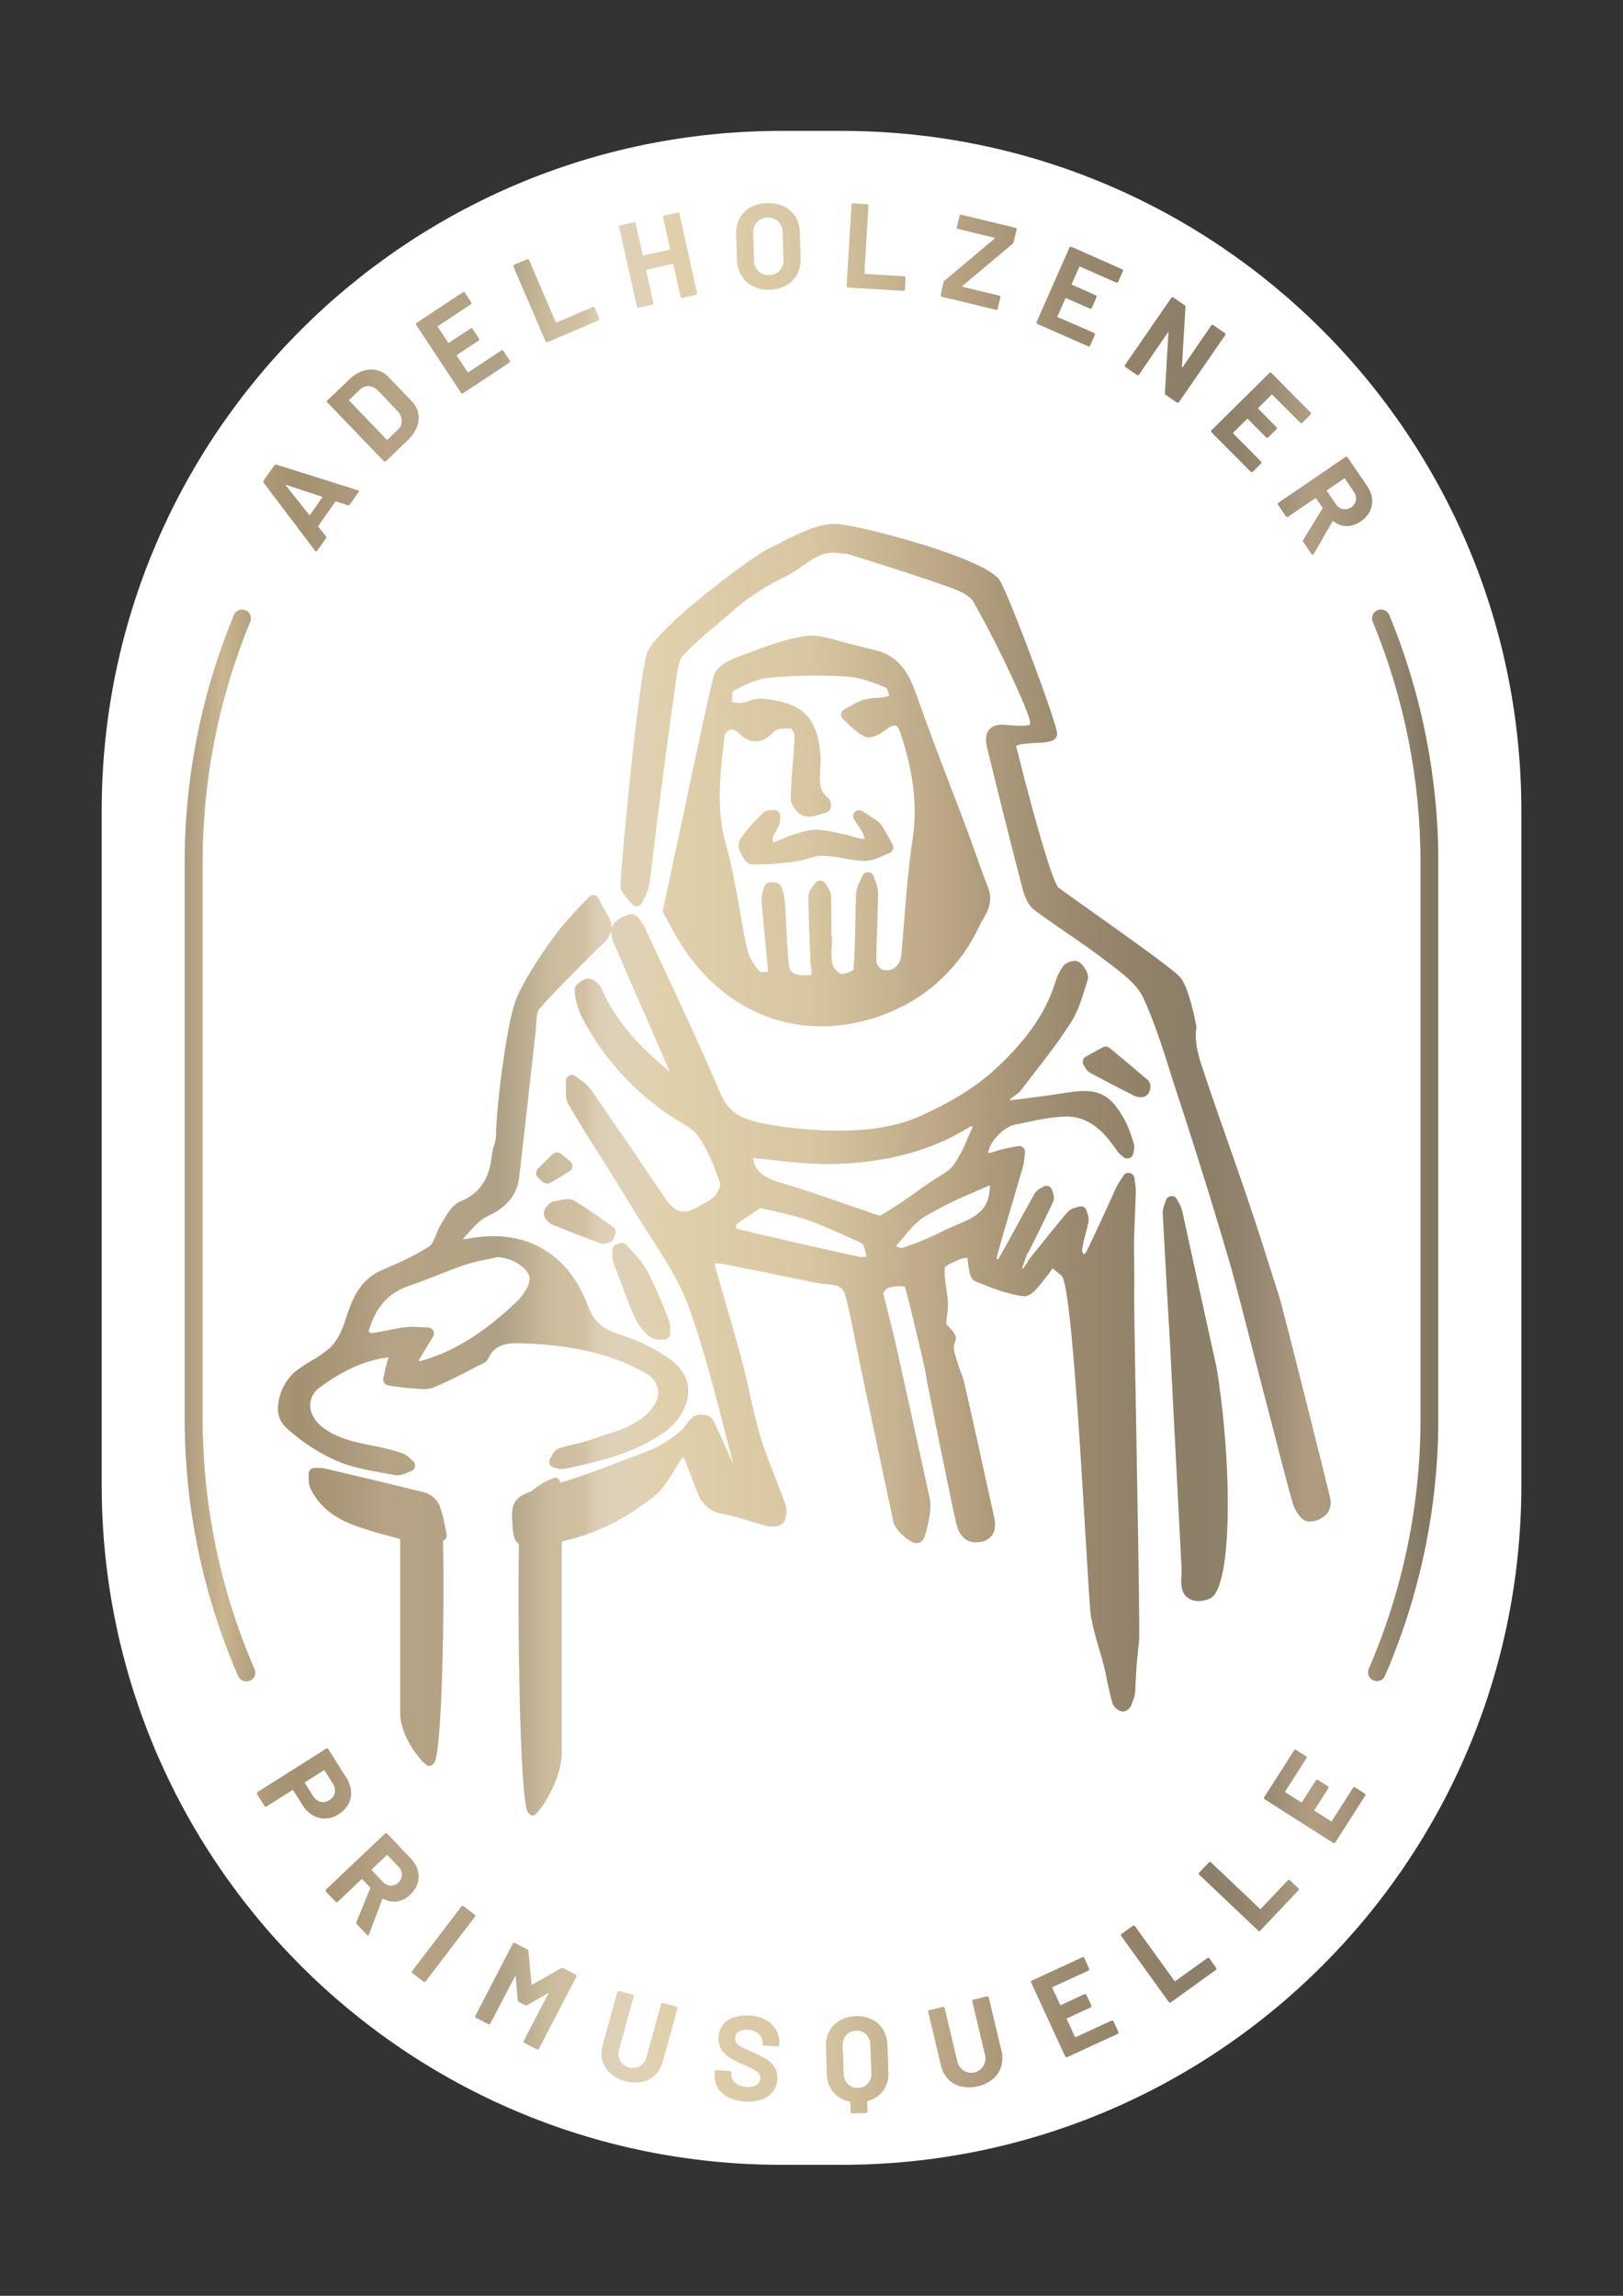
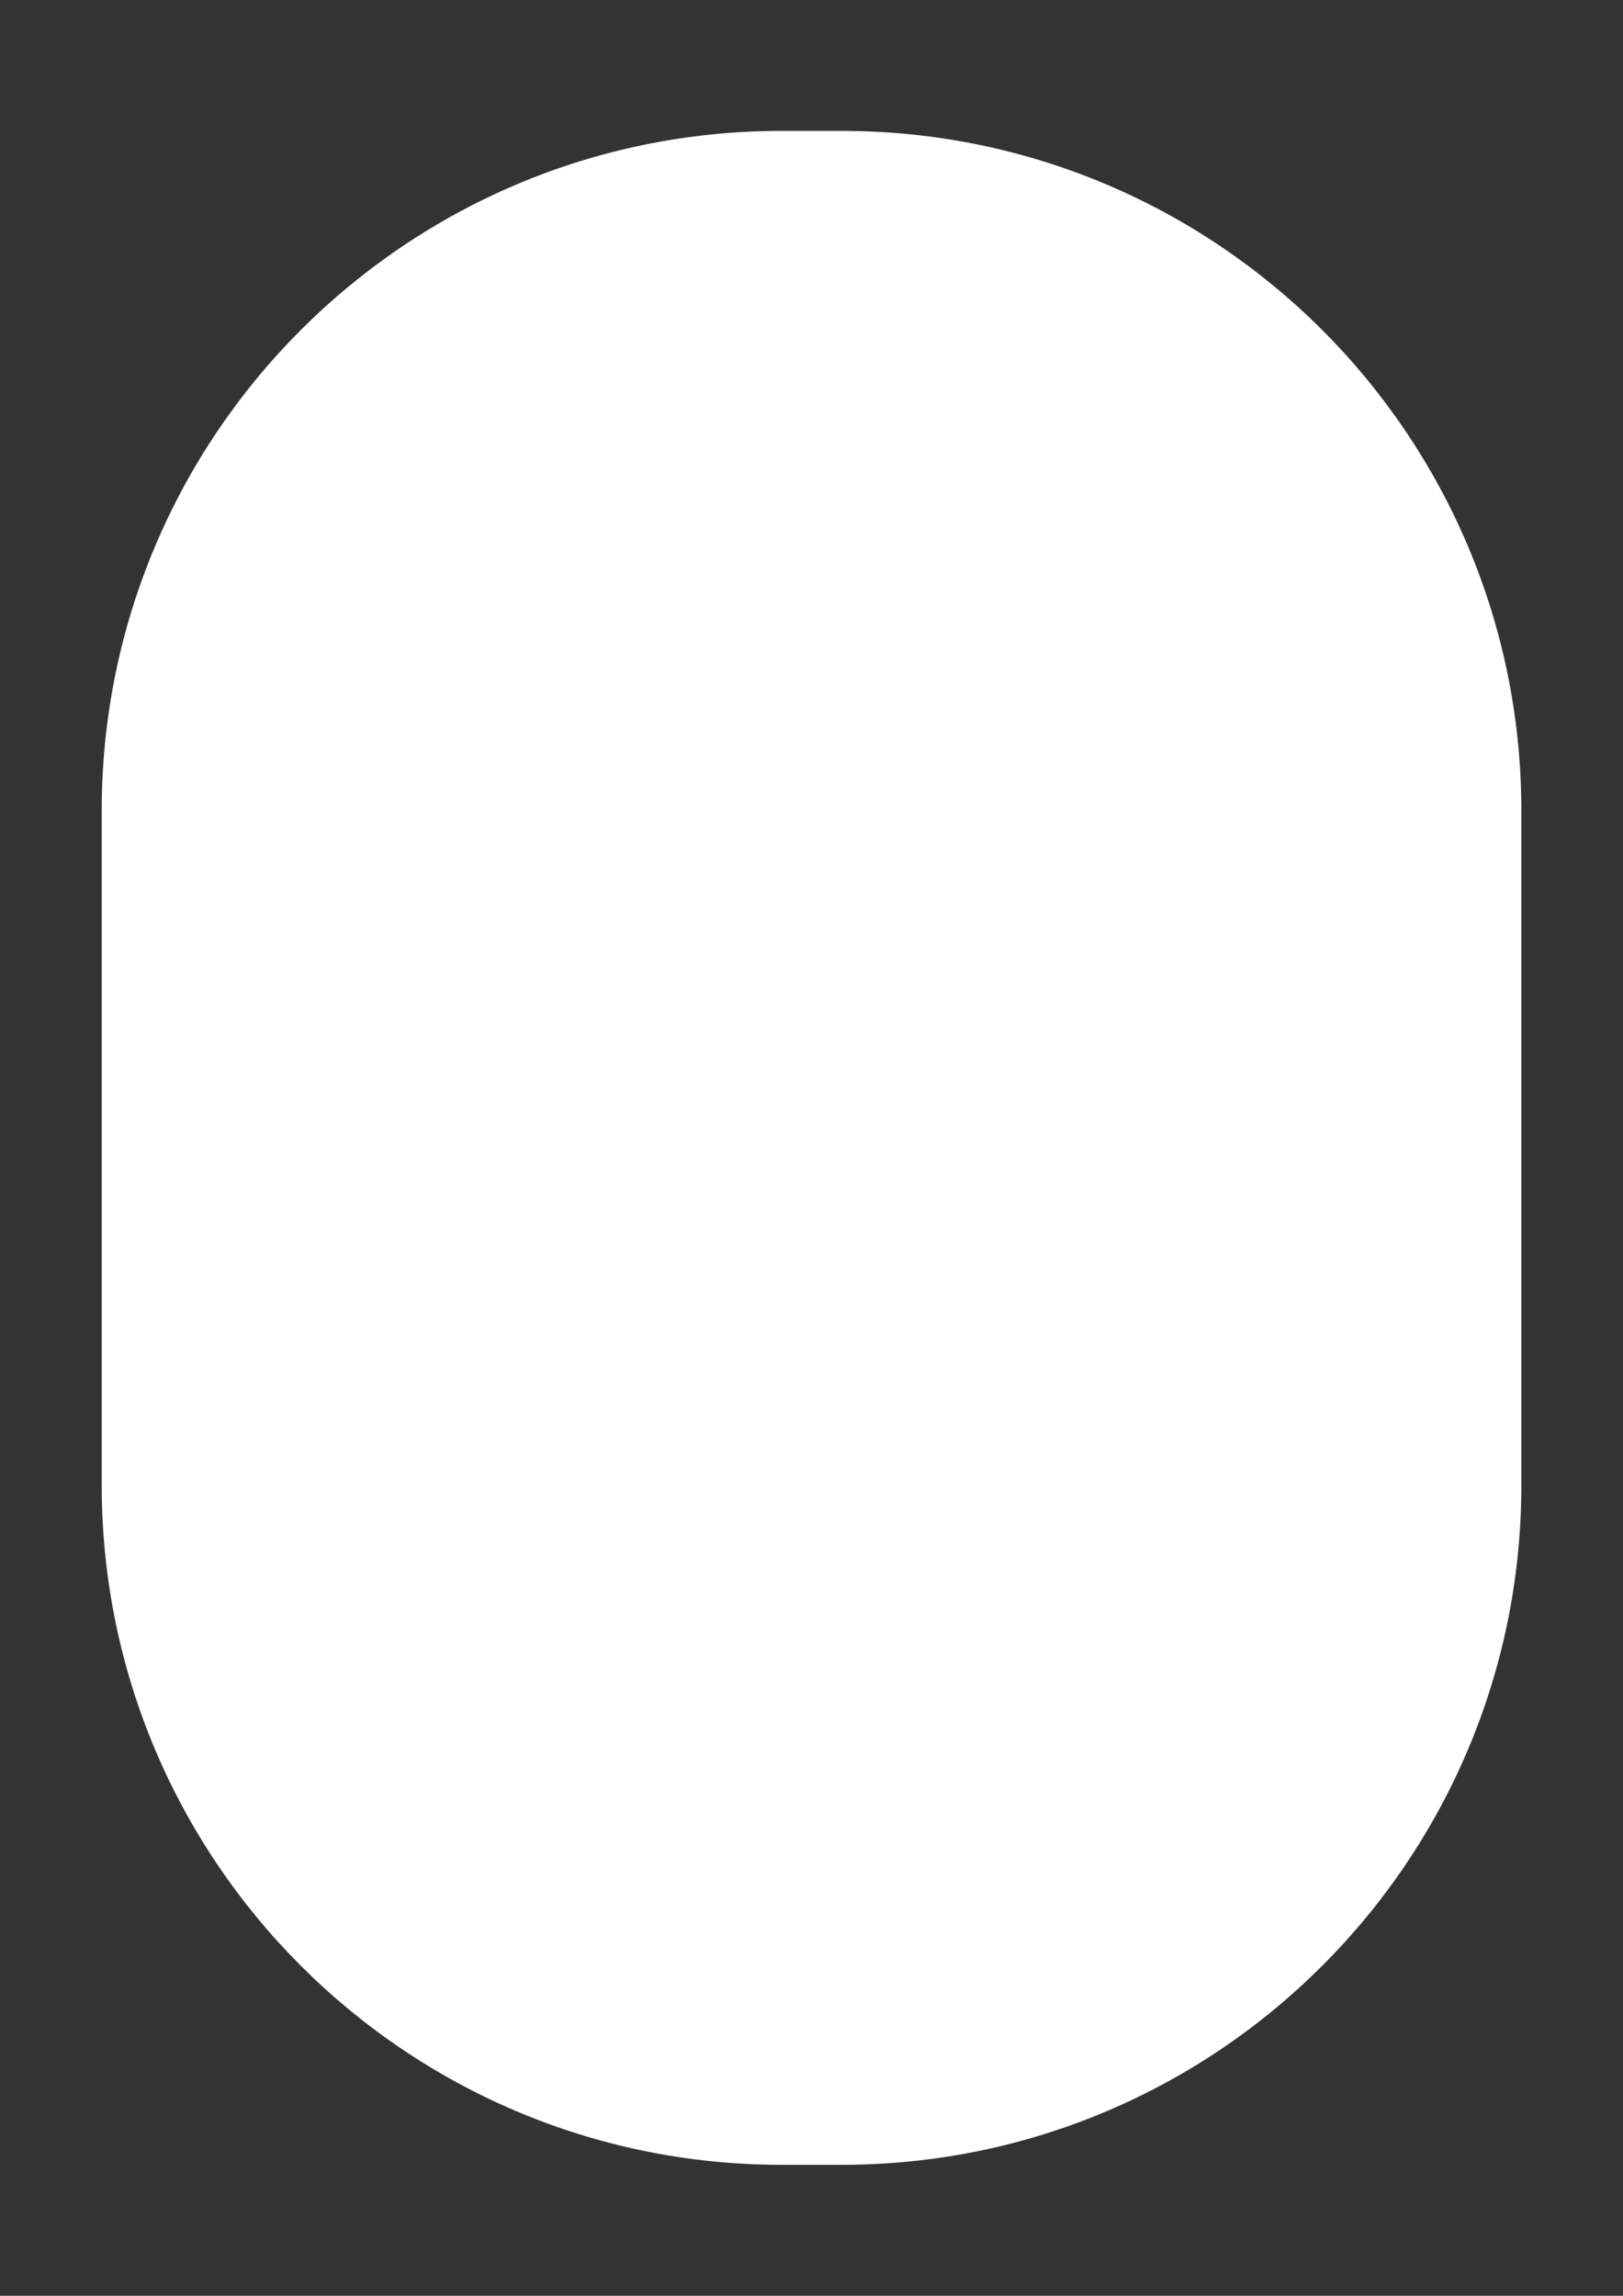
<svg xmlns="http://www.w3.org/2000/svg" data-name="Ebene 1" viewBox="0 0 595.28 841.89">
  <rect x="0" y="0" width="595.28" height="841.89" fill="#333333" stroke="none" />
  <defs>
    <linearGradient id="b" x1="-1.69" y1="839.28" x2="3.17" y2="839.28" gradientTransform="matrix(94.62 0 0 -94.62 227.65 79837.3)" gradientUnits="userSpaceOnUse">
      <stop offset="0" stop-color="#ad9c80" />
      <stop offset=".03" stop-color="#cab68f" />
      <stop offset=".05" stop-color="#b6a380" />
      <stop offset=".07" stop-color="#a89675" />
      <stop offset=".09" stop-color="#a39171" />
      <stop offset=".14" stop-color="#af9c7e" />
      <stop offset=".16" stop-color="#b6a385" />
      <stop offset=".22" stop-color="#b4a285" />
      <stop offset=".25" stop-color="#aea186" />
      <stop offset=".26" stop-color="#b4a68b" />
      <stop offset=".29" stop-color="#cabb9c" />
      <stop offset=".32" stop-color="#d2c2a3" />
      <stop offset=".32" stop-color="#d5c5a7" />
      <stop offset=".33" stop-color="#dcceb4" />
      <stop offset=".34" stop-color="#dfd1b8" />
      <stop offset=".37" stop-color="#e0d1b4" />
      <stop offset=".38" stop-color="#e1d0ac" />
      <stop offset=".49" stop-color="#d9c7a4" />
      <stop offset=".5" stop-color="#d8c6a3" />
      <stop offset=".61" stop-color="#b9a583" />
      <stop offset=".64" stop-color="#ae9b7c" />
      <stop offset=".71" stop-color="#9a896e" />
      <stop offset=".76" stop-color="#928269" />
      <stop offset=".76" stop-color="#918169" />
      <stop offset=".81" stop-color="#8c7f67" />
      <stop offset=".84" stop-color="#90826b" />
      <stop offset=".86" stop-color="#988973" />
      <stop offset=".89" stop-color="#ac997f" />
      <stop offset=".9" stop-color="#b19d82" />
      <stop offset=".95" stop-color="#9b8c73" />
      <stop offset="1" stop-color="#7f735e" />
    </linearGradient>
    <clipPath id="a">
-       <path d="M311 764.24a5.54 5.54 0 0 1-1.54-3.87l-.36-10.08a5.64 5.64 0 0 1 1.26-4 4.71 4.71 0 0 1 3.58-1.62 4.79 4.79 0 0 1 3.75 1.38 5.5 5.5 0 0 1 1.52 3.87l.39 10.08a5.51 5.51 0 0 1-1.25 4 4.72 4.72 0 0 1-3.64 1.64h-.26a4.6 4.6 0 0 1-3.42-1.37m2.75-24.9a12.26 12.26 0 0 0-5.83 1.6 9.86 9.86 0 0 0-3.82 4 11.58 11.58 0 0 0-1.21 5.87l.35 9.88a10.39 10.39 0 0 0 2.41 6.59 10.06 10.06 0 0 0 6 3.4c.12 0 .19.11.19.22l.12 3.58a.6.6 0 0 0 .17.38.53.53 0 0 0 .38.13l5.17-.18a.55.55 0 0 0 .51-.56l-.14-3.62a.22.22 0 0 1 .18-.22 10 10 0 0 0 5.7-3.8 10.45 10.45 0 0 0 1.87-6.73l-.34-9.88a11.66 11.66 0 0 0-1.62-5.77 9.7 9.7 0 0 0-4.12-3.75 12.11 12.11 0 0 0-5.41-1.17h-.55m-44.59.34a8.49 8.49 0 0 0-4 2.76 8 8 0 0 0-1.67 4.53 7.33 7.33 0 0 0 1.06 4.63 10.06 10.06 0 0 0 3.25 3.11 41.29 41.29 0 0 0 4.85 2.41c1.73.77 3 1.36 3.75 1.79a6.17 6.17 0 0 1 1.84 1.4 2.53 2.53 0 0 1 .59 1.84 3.13 3.13 0 0 1-1.32 2.36 5.11 5.11 0 0 1-3.54.76 7.35 7.35 0 0 1-4.34-1.5 3.62 3.62 0 0 1-1.41-3.09v-.66a.51.51 0 0 0-.12-.39.53.53 0 0 0-.37-.18l-5-.36a.56.56 0 0 0-.38.14.44.44 0 0 0-.18.37l-.07 1a8.48 8.48 0 0 0 1.09 5 9.28 9.28 0 0 0 3.86 3.5 16 16 0 0 0 6.1 1.53c3.46.24 6.27-.36 8.4-1.83a7.91 7.91 0 0 0 3.49-6.34 6.9 6.9 0 0 0-1.12-4.61 9.7 9.7 0 0 0-3-2.84 49.42 49.42 0 0 0-4.79-2.38c-1.82-.8-3.16-1.42-4.05-1.88a6 6 0 0 1-1.93-1.49 2.62 2.62 0 0 1-.55-1.9 2.84 2.84 0 0 1 1.33-2.34 5.42 5.42 0 0 1 3.3-.67 6.23 6.23 0 0 1 4.08 1.6 4 4 0 0 1 1.3 3.25v.35a.58.58 0 0 0 .13.39.49.49 0 0 0 .36.18l5.09.35a.49.49 0 0 0 .36-.13.47.47 0 0 0 .19-.37v-.66a8.46 8.46 0 0 0-1.14-5 9.59 9.59 0 0 0-3.86-3.62 14.42 14.42 0 0 0-5.9-1.59h-1.25a12.71 12.71 0 0 0-4.43.74m92.8-7.75-5 1.2a.51.51 0 0 0-.33.24.47.47 0 0 0-.06.4l4.66 19.64a5.21 5.21 0 1 1-10.13 2.43l-4.66-19.65a.52.52 0 0 0-.24-.32.48.48 0 0 0-.4-.06l-5 1.19a.51.51 0 0 0-.39.63l4.65 19.6a10.73 10.73 0 0 0 2.67 5.07 9.84 9.84 0 0 0 4.78 2.7 14.1 14.1 0 0 0 11.64-2.77 9.57 9.57 0 0 0 3-4.55 10.6 10.6 0 0 0 .13-5.74l-4.66-19.6a.61.61 0 0 0-.24-.33.53.53 0 0 0-.27-.08h-.13m-135.39-1.91a.49.49 0 0 0-.24.31l-5.32 19.44a10.45 10.45 0 0 0-.08 5.73 9.77 9.77 0 0 0 2.89 4.66 13 13 0 0 0 5.42 2.86 12.87 12.87 0 0 0 6.12.3 9.83 9.83 0 0 0 4.87-2.54 10.72 10.72 0 0 0 2.85-5l5.31-19.44a.51.51 0 0 0 0-.4.56.56 0 0 0-.33-.25l-5-1.36a.46.46 0 0 0-.41.05.69.69 0 0 0-.25.31l-5.33 19.48a5.17 5.17 0 0 1-2.38 3.27 5.22 5.22 0 0 1-7.67-6l5.33-19.47a.51.51 0 0 0 0-.4.53.53 0 0 0-.32-.25l-5-1.36a.45.45 0 0 0-.16 0 .35.35 0 0 0-.24.08M397 717.75l-18.53 8.54a.6.6 0 0 0-.28.31.53.53 0 0 0 0 .41l12.51 27.11a.47.47 0 0 0 .3.27.51.51 0 0 0 .4 0l18.53-8.55a.49.49 0 0 0 .28-.3.59.59 0 0 0 0-.41l-1.79-3.88a.6.6 0 0 0-.3-.29.58.58 0 0 0-.41 0l-13.16 6.08a.2.2 0 0 1-.29-.11l-3-6.51a.19.19 0 0 1 .11-.28l8.63-4a.53.53 0 0 0 .27-.3.46.46 0 0 0 0-.41l-1.79-3.89a.53.53 0 0 0-.29-.28.58.58 0 0 0-.41 0l-8.62 4a.2.2 0 0 1-.3-.1l-2.92-6.16a.19.19 0 0 1 .1-.3l13.16-6.06a.53.53 0 0 0 .27-.3.51.51 0 0 0 0-.42l-1.8-3.92a.52.52 0 0 0-.31-.29.58.58 0 0 0-.18 0 .49.49 0 0 0-.22.06m-208.54-5.31a.49.49 0 0 0-.31.26l-13.77 26.5a.6.6 0 0 0-.05.39.49.49 0 0 0 .27.31l4.59 2.39a.49.49 0 0 0 .41 0 .47.47 0 0 0 .3-.27l9-17.24c.06-.11.11-.14.17-.14s.09.08.11.19l.76 8.66a.68.68 0 0 0 .4.6l2.3 1.21a.72.72 0 0 0 .72 0l7.53-4.35a.25.25 0 0 1 .23 0s0 .1 0 .2l-9 17.27a.62.62 0 0 0 0 .42.55.55 0 0 0 .25.31l4.59 2.37a.49.49 0 0 0 .4.06.58.58 0 0 0 .32-.27l13.78-26.5a.44.44 0 0 0 0-.4.49.49 0 0 0-.26-.32l-4.58-2.37a.74.74 0 0 0-.72 0l-10.67 6.06c-.16.11-.24.07-.23-.13l-1.13-12.19a.69.69 0 0 0-.38-.59l-4.59-2.39a.49.49 0 0 0-.23-.06.57.57 0 0 0-.18 0m227.1-6.25-4.2 3a.46.46 0 0 0-.22.33.55.55 0 0 0 .1.41l17.46 24.22a.47.47 0 0 0 .34.22.63.63 0 0 0 .4-.09l16.52-11.9a.55.55 0 0 0 .12-.75l-2.51-3.47a.44.44 0 0 0-.34-.22.43.43 0 0 0-.39.1l-11.72 8.43c-.12.1-.22.08-.31 0l-14.52-20.13a.46.46 0 0 0-.34-.23h-.11a.43.43 0 0 0-.28.11m-245.94-7.33a.47.47 0 0 0-.35.21l-18.12 23.74a.53.53 0 0 0 .1.73l4.12 3.14a.5.5 0 0 0 .4.1.49.49 0 0 0 .34-.2l18.11-23.73a.48.48 0 0 0 .11-.39.48.48 0 0 0-.2-.35L170 699a.55.55 0 0 0-.32-.1h-.08m274.15-16.1a.47.47 0 0 0-.37.16l-3.55 3.75a.57.57 0 0 0-.16.39.56.56 0 0 0 .17.36L461.5 708a.51.51 0 0 0 .37.15.46.46 0 0 0 .38-.18l14-14.77a.56.56 0 0 0 .14-.38.51.51 0 0 0-.17-.37l-3.1-2.94a.53.53 0 0 0-.76 0L462.44 700a.2.2 0 0 1-.31 0l-18-17.08a.46.46 0 0 0-.33-.15m-300.57 8.69a4.24 4.24 0 0 1-2.89-1.44l-4-4.21a.19.19 0 0 1 0-.3l5.48-5.19c.11-.11.2-.1.32 0l4 4.19a4.25 4.25 0 0 1 1.27 3 4.15 4.15 0 0 1-4 4h-.17m-2-19.14-21.67 20.55a.48.48 0 0 0-.17.37.51.51 0 0 0 .15.38l3.56 3.75a.49.49 0 0 0 .36.17.53.53 0 0 0 .39-.16l8.74-8.29a.2.2 0 0 1 .32 0l2.82 3a.29.29 0 0 1 .06.32l-5.09 12.43a.63.63 0 0 0 .14.72l3.76 3.94c.21.22.39.27.57.11a.51.51 0 0 0 .13-.25l4.95-13c.05-.16.17-.18.31-.13a8 8 0 0 0 5.08 1 8.69 8.69 0 0 0 4.77-2.45 10.1 10.1 0 0 0 2.77-4.23 8.14 8.14 0 0 0 .07-4.64 10.17 10.17 0 0 0-2.58-4.4l-8.69-9.18a.55.55 0 0 0-.37-.16.59.59 0 0 0-.38.14M475 641.61a.46.46 0 0 0-.33.23l-11 17.21a.46.46 0 0 0-.08.39.57.57 0 0 0 .23.34L489 675.83a.47.47 0 0 0 .4.08.56.56 0 0 0 .33-.24l11-17.19a.55.55 0 0 0-.16-.75l-3.57-2.29a.5.5 0 0 0-.4-.08.48.48 0 0 0-.33.24l-7.8 12.22a.19.19 0 0 1-.29.06l-6-3.86a.19.19 0 0 1-.07-.3l5.11-8a.53.53 0 0 0 .06-.41.47.47 0 0 0-.28-.31l-3.62-2.29a.41.41 0 0 0-.4-.08.49.49 0 0 0-.33.23l-5.11 8a.2.2 0 0 1-.3.07l-5.77-3.69a.18.18 0 0 1-.07-.3l7.79-12.22a.55.55 0 0 0 .08-.4.5.5 0 0 0-.27-.32l-3.62-2.31a.57.57 0 0 0-.28-.08h-.12m-357.45 19.13a4.54 4.54 0 0 1-2.72-2.14l-3-4.74c-.07-.13-.06-.23.07-.3l6.86-4.34c.14-.08.24-.07.32.06l3 4.75a4.52 4.52 0 0 1 .72 3.4 4.12 4.12 0 0 1-2 2.71 4.29 4.29 0 0 1-2.31.72 3.93 3.93 0 0 1-1-.12m2.19-19.5-25.23 15.94a.55.55 0 0 0-.23.33.5.5 0 0 0 .06.41l2.74 4.37a.45.45 0 0 0 .33.23.51.51 0 0 0 .39-.07l9.53-6a.22.22 0 0 1 .31.08l3.35 5.31a11.05 11.05 0 0 0 3.77 3.8 8.5 8.5 0 0 0 4.68 1.23 9.33 9.33 0 0 0 4.81-1.53 10.43 10.43 0 0 0 3.6-3.71 8.56 8.56 0 0 0 1-4.7 10.54 10.54 0 0 0-1.73-5l-6.65-10.54a.44.44 0 0 0-.33-.24H120a.58.58 0 0 0-.3.09M113.8 539a2.21 2.21 0 0 0-.58 1.66 8 8 0 0 1 0 1.2 8.78 8.78 0 0 0 .59 3.85c4.07 8.7 12.07 12.28 17.72 14.21 5 1.71 10.14 3.11 15.25 4.43v64c0 8.22 7.29 17.35 9.8 19a1.56 1.56 0 0 0 .81.22 2.4 2.4 0 0 0 1.85-1c3-4.15 3.8-58.56 3.24-81.57h.06a2.15 2.15 0 0 0 1.26-2.51c-.32-1.37-.56-2.62-.8-3.77a33.72 33.72 0 0 0-1.88-6.81 8.84 8.84 0 0 0-5.46-4.65c-1.81-.46-3.65-.86-5.47-1.31-.29-.1-.49-.22-.8-.31a1.35 1.35 0 0 0-.4 0q-13-3.2-26.11-6.25l-3.59-.83a12.72 12.72 0 0 0-2.87-.25h-1.06a2.15 2.15 0 0 0-1.53.65M227.15 456l-.94.29a2.2 2.2 0 0 0-1.61 2.25v1.1a9.22 9.22 0 0 0 .43 3.42l.45 1.25c2.33 6.32 4.72 12.85 7.44 19.16a20.19 20.19 0 0 0 5.28 6.61 5.92 5.92 0 0 0 4 1.14h1.09a1.51 1.51 0 0 0 .3 0 2.22 2.22 0 0 0 1.5-.58 2.17 2.17 0 0 0 .7-1.72v-1.16a8.61 8.61 0 0 0-.45-3.65l-1.2-2.93a155.2 155.2 0 0 0-6.75-15.16 33.75 33.75 0 0 0-5.18-6.8c-.81-.89-1.6-1.77-2.35-2.68a2.6 2.6 0 0 0-2-.7 2.92 2.92 0 0 0-.8.1m-23.24-15.59-.55.15a5.52 5.52 0 0 0-3.76 3.92c-.38 2.08 1.82 4.13 3.14 4.68 5.8 2.37 11.64 4.62 17.5 6.81a3.08 3.08 0 0 0 1.09.2 8.14 8.14 0 0 0 2.11-.42 2.21 2.21 0 0 0 1.67-1.41l.7-1.86A2.18 2.18 0 0 0 225 450l-3.78-2.67c-3.39-2.39-6.91-4.85-10.58-7a5 5 0 0 0-2.53-.62 15.7 15.7 0 0 0-4.18.79m225.57-1.87a2.23 2.23 0 0 0-1.92 1.64c-.09.38-.24.76-.37 1.15a9.19 9.19 0 0 0-.74 3.66q1.31 24.6 2.74 49.18l4.22 82a2.57 2.57 0 0 0-.09.61c0 .48 0 1-.05 1.44a13.77 13.77 0 0 0 .21 4.16 5.56 5.56 0 0 0 3.44 4.17 6.14 6.14 0 0 0 2.55.5 11.48 11.48 0 0 0 4.19-.87c8.71-3.64 8.11-51.28 2.52-84.83l-5.78-26.27q-3.4-15.63-6.85-31.27a10.37 10.37 0 0 0-1.34-3.05c-.19-.34-.38-.67-.54-1a2.16 2.16 0 0 0-1.95-1.23h-.24m-226.67-15.45c-1.56 1.36-3 2.85-4.47 4.34l-1.1 1.13a2.24 2.24 0 0 0-.63 1.61 2.17 2.17 0 0 0 .74 1.58c.16.15.36.34.56.55a4.15 4.15 0 0 0 2.75 1.67 2.1 2.1 0 0 0 1-.27 57 57 0 0 0 5.14-3l2.11-1.31a2.19 2.19 0 0 0 .21-3.6l-1.92-1.57c-1.08-.91-2.06-1.72-3-1.72a2.09 2.09 0 0 0-1.39.59m201.65-39.12-6.22 3.4a2.22 2.22 0 0 0-1.09 1.44 2.16 2.16 0 0 0 .34 1.76c.12.17.22.35.33.54a5.06 5.06 0 0 0 2 2.23q8 4.32 16.1 8.38a5.67 5.67 0 0 0 2.44.56 3.63 3.63 0 0 0 2.17-.64 4.31 4.31 0 0 0 1.38-3.12 3 3 0 0 0-.92-2.5c-3.73-3.23-7.52-6.39-11.29-9.52l-2.75-2.28a2.21 2.21 0 0 0-1.42-.51 2.29 2.29 0 0 0-1 .26M135.24 488.1c2.55-8.82 7.28-14.1 14.88-16.61 3.55-1.17 7-2.54 10.47-3.92 3.32-1.31 6.64-2.63 10-3.76a75.35 75.35 0 0 1 9.07-2.2c1.12-.24 2.19-.45 2.65-.6a15.33 15.33 0 0 1 10.11 4.29 5.36 5.36 0 0 1 1.82 3.55c0 2.75-2.46 6.32-4.69 8.43-12.13 11.58-23.32 18.5-35.19 21.79a2.77 2.77 0 0 1-.83 0c.21-.42.44-.87.67-1.27 1.07-1.82 2.17-3.61 3.27-5.4l1.37-2.23a2.19 2.19 0 0 0-1.81-3.34c-.82 0-1.63-.08-2.43-.13a32.07 32.07 0 0 0-6 0c-2.12.28-4.25.7-6.37 1.12s-4.18.85-6.32 1.09a5.29 5.29 0 0 1-.73-.83m180.17-27.16c-17.44-3.81-31.84-7.1-45.23-10.36a8.26 8.26 0 0 1-.33-1.28c2.42-1.86 5-3.54 7.43-5.13L279 443c1.86.46 3.66.87 5.41 1.29a112.74 112.74 0 0 1 12.11 3.24c5.11 1.79 10.2 4.1 15.11 6.35l4.05 1.82a2.64 2.64 0 0 1 1.12 1.1 30.91 30.91 0 0 1 1 4 11.64 11.64 0 0 1-1.58.15 3.57 3.57 0 0 1-.82-.08m13.45-3.78-.26-.11c.88-1 1.7-2 2.51-2.94 2.7-3.23 5-6 7.78-7.73a139.81 139.81 0 0 1 17.53-8.76c1.94-.85 3.89-1.71 5.82-2.6a2.78 2.78 0 0 1 .89-.16c0 .44-.07 1-.1 1.38 0 0-.06.55-.06.57-.68 7.62-6.08 9.91-12.32 12.56-1.83.76-3.63 1.54-5.33 2.43a107.21 107.21 0 0 1-14.7 6 13.9 13.9 0 0 1-1.76-.62m-24.52-30.23c20.31-.33 37.08-4.76 51.25-13.59a3 3 0 0 1 1.15-.23 6.33 6.33 0 0 1-.36 1.09c-.53 1.14-1 2.29-1.55 3.46a46.84 46.84 0 0 1-5.09 9.65c-1.34 1.79-3.53 3.13-5.85 4.53-1 .63-2 1.25-3 1.91l-4.36 3.07a157.24 157.24 0 0 1-13.5 8.91c-.68.17-2.72-.61-3.83-1-.6-.23-1.18-.46-1.73-.63-3.57-1.18-7.14-2.42-10.69-3.66-6.29-2.17-12.79-4.44-19.31-6.34-6.82-2-10.47-4-11.25-9.4 2.84.27 5.58.57 8.25.87a173.18 173.18 0 0 0 19.06 1.39h.81m-88.23-98.07c-.27.28-6.52 6.77-10 10.9-3.22 3.84-12.91 17.34-16.69 26.41s-7.61 42.6-7.47 50.16a12.37 12.37 0 0 1-.71 3.63 21.33 21.33 0 0 0-.84 3.71c-.91 8.81-4.48 14-11.54 16.93-2.74 1.13-4.47 4-6 6.56l-.93 1.53a24.35 24.35 0 0 0-1.94 4.06c-.74 1.79-1.5 3.66-2.56 4.36a93.57 93.57 0 0 1-14.28 7.3l-3.33 1.49c-7.9 3.56-10.68 10.56-12.86 17.42-1.57 5-3.42 8.47-5.67 10.7a35.24 35.24 0 0 1-6.88 4.89 48.82 48.82 0 0 0-6.48 4.38 18.94 18.94 0 0 0-6 12.86 9.42 9.42 0 0 0 3 7.39 69.78 69.78 0 0 0 18.42 12.14c5.35 2.31 11.23 3.39 16.9 4.44 1.53.28 3.05.54 4.55.85a7.73 7.73 0 0 0 4.56-.9c.45-.19.9-.38 1.33-.52a2.19 2.19 0 0 0 1.53-1.71 2.26 2.26 0 0 0-.84-2.14c-.28-.22-.58-.49-.86-.74a9.13 9.13 0 0 0-3.05-2.07 79.39 79.39 0 0 0-11-2.77c-6.38-1.28-12.39-2.51-17.71-6.37-3.1-2.25-5-5.4-5-8.44a8.05 8.05 0 0 1 3.62-6.56c8.61-6.33 16.45-9.79 24.65-10.93a1.77 1.77 0 0 1 .58.05 15.87 15.87 0 0 0-.62 1.67c-.41 1.36-.72 2.74-1 4.11l-.39 1.74a2.26 2.26 0 0 0 .32 1.75 2.11 2.11 0 0 0 1.51.93l1.12.17c.89.14 1.79.28 2.67.4l.79.1a25.9 25.9 0 0 0 3.14.32c.75 0 1.49.1 2.26.16 2.15.21 4.57.44 6.72-.44 4.43-1.8 8.7-4 12.86-6.15 1.57-.82 3.17-1.65 5-2.55a4 4 0 0 0 2.11-1.87c2.18-5 6.53-5.85 12.4-5.61 13.28.53 30.47 2.29 45.72 11.22a8.28 8.28 0 0 1 4 5.14 7.63 7.63 0 0 1-1 5.92c-4.19 6.72-11.12 9-18.44 11.38-1.59.53-3.2 1-4.76 1.62a57.54 57.54 0 0 1-6.28 1.74c-1.89.46-3.78.91-5.62 1.5a5.29 5.29 0 0 0-2.77 2.82c-.15.29-.32.59-.48.84a2.16 2.16 0 0 0-.25 2.11 2.22 2.22 0 0 0 1.68 1.33c.27 0 .53.12.8.19a6.4 6.4 0 0 0 3.08.25c12.47-2.73 25.37-5.54 36.34-13.36 5.54-3.92 8.94-9.76 8.91-15.25 0-3.2-1.22-7.82-6.8-11.65a64.66 64.66 0 0 0-17.62-8.76c-6.86-2.06-10.21-5-12.36-10.75-7.45-20-23.9-28.92-45.1-24.41a2.9 2.9 0 0 1-.45 0c-.07-.2-.15-.32-.26-.21.66-.7 1.33-1.44 2-2.18 2.11-2.36 4.29-4.78 6.75-5.95 5-2.33 10.84-6.08 11.82-14.28 1.31-10.84 2.5-21.69 3.71-32.54.79-7.08 1.57-14.17 2.39-21.24.07-.83.14-1.74.18-2.64.12-2.07.24-4.43 1.08-5.38 6-6.77 12.51-13.26 18.85-19.54l4.21-4.15a11.46 11.46 0 0 0 3.34-4.67 14.44 14.44 0 0 0 1.61 5.68l.26.58q5.76 13.34 11.61 26.64l8 18.41c-12.42-10.09-20.18-19.55-25-30.42-.73-1.66-2.76-3.54-4.73-3.69-1.56-.12-3.38 1.2-4.13 2a3.16 3.16 0 0 0-1 2.56 26.85 26.85 0 0 0 2.26 8.78 96.44 96.44 0 0 0 32.91 37c1 .7 2.12 1.36 3.22 2 2.85 1.74 5.53 3.35 7.06 5.56 3.53 5.14 5.86 11.3 7.92 17.16.22.62-.53 2.91-1.87 4.56a12.8 12.8 0 0 1-3.77 2.65c-.68.37-1.36.75-2 1.15-5.27 3.3-8.84 2.57-12.3-2.53-9.07-13.4-18.15-26.8-27.39-40.1a16.55 16.55 0 0 0-4-3.72c-.54-.41-1.11-.82-1.63-1.27a2.19 2.19 0 0 0-2.42-.28 2.21 2.21 0 0 0-1.2 2.12 20.29 20.29 0 0 1 0 2.34c0 2.05-.11 4.39 1 6.3 4.16 7 8.5 13.88 12.82 20.78 3.8 6 7.58 12.1 11.27 18.21 1.91 3.15 3.92 6.27 5.92 9.39 5.38 8.34 10.94 17 14.18 26.11 5.38 15.09 9.46 31 13.41 46.4.95 3.71 1.92 7.42 2.87 11.11-2.41-5.51-4.85-11-7.48-16.42A3.8 3.8 0 0 0 259 519c-.5-.11-3.07-.69-4.65.44-1.87 1.33-2.87 3.63-4.54 5.15a43.32 43.32 0 0 1-10.87 7c-11 4.14-22.16 8.76-33.38 12.15a5 5 0 0 0-.33-.85c-.51-.84-1.16-1.19-1.82-1a26.72 26.72 0 0 0-8.56 5c-5.42 1.89-7.34 4-7 10 .25 5.06.38 7.6 2.29 9.17a1.74 1.74 0 0 1 .19.1c-.53 28.39.29 93.43 3.27 98.43a2.22 2.22 0 0 0 1.84 1.15 1.23 1.23 0 0 0 .82-.27c2.5-2 9.8-13.14 9.8-23.09v-77.14c11.8-2.5 23-7.85 34-16.64 3-2.39 5-5.75 7-9 .93-1.52 1.85-3.06 2.87-4.46a4.27 4.27 0 0 1 .72-.81 3.8 3.8 0 0 1 .42.71c1.19 2.85 2.25 5.75 3.32 8.66l.82 2.23c1.54 4.17 3.8 8.18 9.83 9.23a83.22 83.22 0 0 1 9.86 2.6c2.13.65 4.23 1.29 6.39 1.85 1.46.38 5.06.49 6.26-1.59a8.22 8.22 0 0 0 .51-6.41c-1.16-3.21-2.41-6.39-3.64-9.56-1.95-4.9-3.94-10-5.46-15s-2.73-10.43-3.88-15.6c-.89-4-1.78-8.05-2.84-12.06-1.94-7.23-4-14.44-6.12-21.64-1.25-4.28-2.5-8.58-3.71-12.87a9.45 9.45 0 0 1-.27-1.62 15.22 15.22 0 0 1 2.79.21c9.47 1.86 18.94 3.8 28.4 5.73l6.16 1.27a34.8 34.8 0 0 0 3.48.44c4 .35 6.07.68 7 3.92 1.11 4 2 8.1 2.77 12.11l.76 3.79c.65 3.05 1.26 6.14 1.88 9.21 1 4.77 11.25 53.38 12.3 58.15.55 2.71 5.2 7.09 7.7 7.69a2.86 2.86 0 0 0 3-.92c1.41-1.82 3.52-11.46 2.69-15.16-1.23-5.51-12-54.84-13.34-60.3-1.31-5.16-2.62-10.31-3.76-15.12a4.24 4.24 0 0 1 1.6-1.88 13 13 0 0 1 5.32-.73c.31 0 1 .32 1 .08 1.57 5.84 3 11.72 4.37 17.6l1 4.12c1.95 8.15 2.26 10.14 2.59 12.25s9 44.8 10.8 52.67c1.56 6.79 5.65 7.58 8.78 7.08a6.44 6.44 0 0 0 4.52-2.62c1.62-2.44.92-5.51.4-7.75-1.27-5.53-10.43-48.1-11.33-50.33a68.2 68.2 0 0 1-2.77-8.23c-.7-2.54-.38-3.26-.12-3.85 1.14-2.57.08-4-3.08-7.09 0-.25.05-.66.09-1.18.05-.78.15-1.56.25-2.35a25.39 25.39 0 0 0 .27-4.73c-.1-1.65-.34-3.31-.59-5a32.69 32.69 0 0 1-.56-7.62c.47-.74 3.42-2 4.68-2.56l.67-.28a10.38 10.38 0 0 1 3-.64 10.12 10.12 0 0 0 .16 1.73c.06.4.13.85.19 1.32.32 2.36.64 4.8 2.63 5.62 6 2.5 11.54 4.64 17.37 5.42 2.72.35 5.19-2.76 7.51-5.8l1-1.26a19.38 19.38 0 0 0 2.27-3.14 13.05 13.05 0 0 1 1.84 1.43l1.52 1.26c4.7 3.83 9.64 119.47 10.8 125.05l.12.61a104 104 0 0 0 3 11.62A106.46 106.46 0 0 1 406 616l.1.56c.58 2.69 1.16 5.39 1.9 8a5.18 5.18 0 0 0 2.71 2.81 2.54 2.54 0 0 0 2 .12 4.09 4.09 0 0 0 2.23-2.2l.34-.93a13.59 13.59 0 0 0 1.12-4.36c.23-8 .78-12.79 1.36-17.88s-2-120.18-1.76-128.32c.2-7-.27-14.65 0-21.62.21-4.95.42-9.9.59-14.86a20.24 20.24 0 0 0-.32-3.78c-.07-.49-.15-1-.2-1.49a2.19 2.19 0 0 0-1.72-1.9 2.15 2.15 0 0 0-2.33 1l-.72 1.13c-.58.89-1.14 1.77-1.65 2.69s-.79 1.65-1.15 2.5l-2.92 6.38c-2.43 5.29-4.86 10.59-7.37 15.64a3.52 3.52 0 0 1-.86.43 4 4 0 0 1-.48-1.57 49.73 49.73 0 0 1 1.28-5.83c.4-1.49.79-2.94 1.09-4.44a6.2 6.2 0 0 0-.43-3.23 7.86 7.86 0 0 1-.25-.79 2.19 2.19 0 0 0-1.12-1.45 2.26 2.26 0 0 0-1.82-.08c-.28.1-.58.17-.88.26a5.91 5.91 0 0 0-3.2 1.69c-3.52 4.16-6.94 8.41-10.35 12.65l-3.22 4a21.8 21.8 0 0 0-1.33 2c-.46.76-1.23 2-1.65 2.1h-.15c.27-.89.74-2.19 1.06-3.07s.62-1.75.88-2.52a5.06 5.06 0 0 0 .68-.86l1.51-3.05c2.48-5 4.95-10 7.3-15a4.48 4.48 0 0 0-.12-3.44 5.21 5.21 0 0 1-.19-.66 2.21 2.21 0 0 0-3.41-1.4 7 7 0 0 1-.63.37 5.5 5.5 0 0 0-2.4 2c-2.09 3.72-4.14 7.47-6.19 11.21-2.34 4.27-4.67 8.53-7.06 12.78a1.7 1.7 0 0 1-.35.29c-.21-.28-.43-.52-.48-.4 2-7.24 4.11-14.46 6.25-21.67 1.14-3.86 2.28-7.74 3.41-11.61a23.57 23.57 0 0 0 .65-3.86c.06-.53.11-1.06.19-1.58a2.22 2.22 0 0 0-.66-1.92 2.19 2.19 0 0 0-1.95-.55l-1.7.31c-1.35.26-2.71.52-4.05.85-.74.18-1.47.42-2.21.66a18.14 18.14 0 0 1-2.61.72c-.14-.12-.29-.21-.31 0 .33-4 5.68-9.64 9.88-10.42 1.53-.28 3.07-.61 4.6-.94 2.51-.54 5-1.09 8-1.48 3.25-.41 6.61-.84 9.51-.25 7 1.39 11.53 6.79 15.36 12.4a7.41 7.41 0 0 0 1.68 1.68l.52.44a2.21 2.21 0 0 0 3.67-1.34 3.25 3.25 0 0 1 .13-.62 5.28 5.28 0 0 0 .06-2.92l-.36-1.11a40.88 40.88 0 0 0-2.9-7.42c-5.38-9.79-9.88-12-21-10.22-7.33 1.17-14.54 2.09-20.64 2.81a1.88 1.88 0 0 1-.65-.06l.08-.14a10.56 10.56 0 0 1 1.62-1.32 12.2 12.2 0 0 0 2.65-2.35l3.83-5c4.84-6.22 9.82-12.65 14.18-19.41 2.61-4 4.05-8.72 5.45-13.24l.8-2.54c.8-2.44-1.56-5.14-2.6-6.2a3.09 3.09 0 0 0-2.48-.76 5.7 5.7 0 0 0-3.92 1.87 20.87 20.87 0 0 0-2.9 6c-3.4 11-10.37 21.1-22 31.79-6.78 6.26-15.7 11.87-27.31 17.13-6.65 3-15 4.83-24.06 5.27a143.94 143.94 0 0 1-31.15-2.05c-8.18-1.41-14.72-3.12-18.1-11.08-6.71-15.72-14-31.45-21.12-46.68l-6.61-14.19c-.63-1.38-3-5.86-5.68-5.18-2 .5-5.71 2.1-6.66 4.91a7.5 7.5 0 0 0-1-3.88c-.82-1.46-1.31-2.26-1.7-2.92a25.34 25.34 0 0 1-2-3.88 2.19 2.19 0 0 0-1.63-1.28 2.58 2.58 0 0 0-.38 0 2.23 2.23 0 0 0-1.58.67m67.55-31.8a5.73 5.73 0 0 1-.63 0 4.14 4.14 0 0 0-3.17 1l-1.44 1.49a50 50 0 0 0-7.08 8.5c-.77 1.24-.5 3.08.77 5.49 1.77 3.32 3.31 3.39 3.81 3.41h2.4a102.62 102.62 0 0 0 13.51-1.1 28.38 28.38 0 0 0 4.71-1.11 18.26 18.26 0 0 1 5.3-1 48.84 48.84 0 0 1 7.36.92 54.08 54.08 0 0 0 8 1 15.48 15.48 0 0 0 6.65-1.88c.81-.36 1.61-.72 2.43-1a2.22 2.22 0 0 0 1.18-3.15l-1-1.78c-.77-1.4-1.55-2.8-2.38-4.19a9.65 9.65 0 0 0-2.32-2.72c-1.28-.9-2.58-1.73-3.91-2.56l-1.53-1a2.2 2.2 0 0 0-3 3.06l1 1.49a29.48 29.48 0 0 1 2.07 3.27 11.71 11.71 0 0 1 .84 2.18 2.44 2.44 0 0 1-.94.19 28.12 28.12 0 0 1-3.83-.93 34 34 0 0 0-3.83-1c-.81-.14-1.64-.32-2.46-.49-3-.63-6.05-1.29-9.12-.78a51.48 51.48 0 0 0-10.27 3.28L283.7 309a4.89 4.89 0 0 1-.24-1.85 9.85 9.85 0 0 1 1.15-2.48 23.35 23.35 0 0 0 1.11-2.17 6.3 6.3 0 0 0 .41-2.44v-.61a2.15 2.15 0 0 0-.66-1.81A2.24 2.24 0 0 0 284 297h-.32m-15.17-39.63a17.59 17.59 0 0 1 .25-3.83c3.72-2.1 8.62-4.58 13.36-5a184.79 184.79 0 0 1 28.51-.43c4.9.3 9.93 2.21 14.48 4.14a11 11 0 0 1 1 2.69l.07.26a12.17 12.17 0 0 1-1.73.44c-.88.14-1.78.19-2.69.25a22.34 22.34 0 0 0-5 .72 25.17 25.17 0 0 0-5.15 2.45c-.65.37-1.3.74-1.95 1.07a2.22 2.22 0 0 0-1.17 1.71 2.17 2.17 0 0 0 .74 1.92c.66.58 1.32 1.2 2 1.83a22.31 22.31 0 0 0 5.9 4.5c2.72 1.29 6.81-1.71 8-2.67s2.47-1.55 3.31-1.31 1.49 1.59 1.73 2.34c3.33 10.26 6.88 23.94 4.6 38.84-1.53 10.15-2.37 20.53-3.17 30.58-.32 4-.64 8-1 12a6.81 6.81 0 0 1-2.52 5.14 5.43 5.43 0 0 1-4.63.52 4.66 4.66 0 0 1-2-2.62c-.05-4.9.13-9.8.32-14.72.13-3.55.27-7.11.32-10.67A12.07 12.07 0 0 0 321 323c-.2-.52-.4-1.05-.55-1.57a2.19 2.19 0 0 0-2-1.58 2.24 2.24 0 0 0-2.14 1.38c-.2.52-.47 1-.73 1.57a11.46 11.46 0 0 0-1.58 4.7c-.16 3.62-.24 7.24-.29 10.86-.11 5.69-.22 11.57-.67 17.29a9.07 9.07 0 0 1-4.44 1.51c-.85-.11-2.87-2-3.25-3.47a22.17 22.17 0 0 1-.27-6.64c.05-1.09.11-2.18.11-3.27a2 2 0 0 0-.26-.94v-3.06c0-3.78 0-7.55-.11-11.31a6.7 6.7 0 0 0-1.45-3.49 7.37 7.37 0 0 1-.57-.89 2.19 2.19 0 0 0-1.85-1.16 2.08 2.08 0 0 0-1.94 1c-.21.31-.47.62-.71.94a6.11 6.11 0 0 0-1.82 3.86c.11 8.46.46 16.77.83 24.5 0 .62.12 1.25.21 1.88a7.08 7.08 0 0 1 .11 2.27s-.29.25-1.41.3c-5.89.25-6.65-1.81-6.86-3.78-.52-4.85-.76-9.87-1-14.71-.13-2.92-.28-5.83-.48-8.73a18 18 0 0 0-1.34-5.32c-.54-1.39-2-1.62-3.18-1.62H283a2.7 2.7 0 0 0-2.82 2.13 13.42 13.42 0 0 0-.86 5.09c.43 5 .92 10 1.41 15.05.34 3.56.69 7.1 1 10.59h-.17a22.64 22.64 0 0 1-2.7.11c-1.78-1.95-4-4.93-4.73-8-1.14-5.12-2.05-10.3-2.94-15.47-1.37-7.7-2.76-15.65-4.92-23.31-3.65-12.84-2.21-25.3-.69-38.49l.19-1.57a4.17 4.17 0 0 1 2.08-2.18 5 5 0 0 1 3.16 1.37c2.09 2.09 4.08 3.11 6.31 3.06s4.43-1.25 6.77-3.8c.59-.62 2.7-1.13 6.22-.91a5.93 5.93 0 0 1 1.09 2.71c-.11 3.6-.39 7.18-.68 10.78-.3 4-.62 7.94-.71 11.91-.07 2.62 2.66 6.21 5.12 6.73 2.14.47 4.28-.22 6.17-.82.58-.19 1.16-.37 1.72-.51a2.41 2.41 0 0 0 1.66-1.79c.06-.25.48-2.43-.92-3.54-3.27-2.6-3.24-5.67-2.93-10.48a34.6 34.6 0 0 0 .1-5.07c-1.19-15.69-8-19.37-21-20.93a12.16 12.16 0 0 0-5.25.88 13.31 13.31 0 0 1-2.92.74h-.39a13.89 13.89 0 0 1-2.84-.39m26.63-24.12c-7.23 1.05-14.23 3.71-21 6.28l-4.27 1.61c-1.68.62-7.2 2.92-8.12 6.68-3 12.24-5.6 24.77-8.15 36.89L243.2 333.5a2.25 2.25 0 0 0 .24 1.54l1.5 2.74c1.37 2.54 3 5.57 4.82 8.45 12.33 19.58 31.14 30.15 51.55 30.15a64.7 64.7 0 0 0 25.1-5.24 61.89 61.89 0 0 0 32.51-31c.39-.85.87-1.67 1.36-2.51 1.85-3.17 4.14-7.11 2.1-12.23-1.59-4-3-8-4.44-12.08-1-2.82-2-5.64-3.05-8.46-2-5.37-4.07-10.72-6.12-16.08-4.17-10.87-8.48-22.1-12.38-33.26-2.63-7.62-6.07-15.23-16.23-17.31-1.15-.22-2.28-.53-3.41-.84s-2.26-.61-3.4-.85c-1.7-.36-3.43-.86-5.15-1.35-3.5-1-7.1-2.06-10.67-2.06a16.37 16.37 0 0 0-2.41.17M85.8 225.51a237.19 237.19 0 0 0-18.06 91.29v202.86a237.33 237.33 0 0 0 19.6 95 3.24 3.24 0 0 0 3 1.94 3.21 3.21 0 0 0 3-4.52 231.1 231.1 0 0 1-19-92.39V316.8A231 231 0 0 1 91.77 228a3.23 3.23 0 0 0-1.77-4.25 3.41 3.41 0 0 0-1.24-.24 3.2 3.2 0 0 0-3 2m419.46-1.76a3.24 3.24 0 0 0-1.74 4.24 231.22 231.22 0 0 1 17.53 88.81v202.86A230.77 230.77 0 0 1 502 612.05a3.24 3.24 0 0 0 5.94 2.58 237 237 0 0 0 19.6-95V316.8a237.6 237.6 0 0 0-18-91.29 3.22 3.22 0 0 0-3-2 3.47 3.47 0 0 0-1.25.24M286.68 198.8c-1.53.77-3 1.53-4.44 2.2-6.41 3-41.49 29.24-44.85 38.35-3.11 8.43-9.67 78.06-9.84 85.82a2.09 2.09 0 0 0 .19 1 15.07 15.07 0 0 0 2.85 3.92c.41.46.81.91 1.18 1.38a2.21 2.21 0 0 0 3.76-.49c.24-.59.53-1.15.83-1.73a15.19 15.19 0 0 0 1.74-4.73c.72-4.94 1.3-9.89 1.88-14.85.42-3.51.83-7 1.28-10.51 2.24-17.11 4.46-34.23 6.91-51.31.32-2.24.85-6 2.39-7.6a168.44 168.44 0 0 1 12.68-11.49l4.47-3.8a77.27 77.27 0 0 1 7.5-6l.6-.4a76.18 76.18 0 0 1 11.24-6.61 41.09 41.09 0 0 0 7.06-4.28c4.44-3.1 8.28-5.79 13.87-4.79.43 0 .87.07 1.29.1a7.74 7.74 0 0 1 1.94.22l7.65 2.44c9.57 3 19.47 6.18 29.07 9.58 2.05.74 7.54 2.68 9.08 5.44a384.52 384.52 0 0 1 18.22 36.75c2.06 4.83 2.9 7.61 2.54 8.28-.79.86-7.06.29-9.11.11-2.65-.24-4.63.34-5.82 1.74-1.89 2.19-1.11 5.38-.68 7.09 4.31 17.77 8.68 35.16 13 51.71.41 1.58 1.66 5.47 4.38 7.5 3.89 2.88 7.89 5.62 11.87 8.36 4.84 3.33 9.83 6.76 14.53 10.39l1.34 1c4.81 3.69 9.78 7.51 12 12.21 4 8.65 7 18.07 9.88 27.17.9 2.87 1.81 5.76 2.75 8.6 4.52 13.73 8.76 27.12 12.64 39.82q3.48 11.44 6.85 22.94c2.49 8.43 20.23 78.76 22.82 87.16.39 1.29 2.67 6.47 5.84 6.47h.09a8.6 8.6 0 0 0 6.56-2.89 6.64 6.64 0 0 0 1.15-5.69c-.83-4-17.37-69.83-18.58-73.61l-2.8-8.79c-2.87-9.07-5.76-18.15-8.82-27.16-2.28-6.76-4.63-13.47-7-20.2-3.39-9.68-6.78-19.36-10-29.11-1.83-5.6-2.45-10-1.87-13.44a2.16 2.16 0 0 0 0-.76c-.26-1.42-2.63-13.94-5.79-17.78-2-2.53-16.94-13.19-34.71-25.82-5.15-3.66-9.12-6.46-10.11-7.25-2.93-3.11-12.58-39.88-15.46-51.87.75-.83 5.13-1 7.25-1.14 4.15-.2 7.75-.38 7.75-3.47 0-3.63-17.22-49.67-20.93-56-5-8.44-53.34-20.88-60.47-20.88-6.43 0-13.43 3.54-19.6 6.67m-173.36-10-8.49-10.74a.24.24 0 0 1 0-.2s.09 0 .2 0l13 4.32c.19 0 .22.14.12.29l-4.48 6.36a.2.2 0 0 1-.14.09.33.33 0 0 1-.18-.1m-12.73-18.21-4 5.67a.56.56 0 0 0 0 .73l18.92 25q.2.27.39.24a.47.47 0 0 0 .36-.24l3.23-4.58a.54.54 0 0 0 0-.72l-2.81-3.54a.3.3 0 0 1 0-.29l6.25-8.88c0-.07.15-.09.28-.07l4.3 1.4a.57.57 0 0 0 .69-.21l3.23-4.59c.19-.27.17-.47-.05-.63a.55.55 0 0 0-.19-.09l-29.92-9.4a.66.66 0 0 0-.24 0 .53.53 0 0 0-.45.25m391.91 16.1a4.26 4.26 0 0 1-2.62-1.88l-3.26-4.77a.2.2 0 0 1 .05-.32l6.24-4.25a.19.19 0 0 1 .31 0l3.25 4.79a4.15 4.15 0 0 1 .78 3.12 3.8 3.8 0 0 1-1.72 2.61 4 4 0 0 1-2.24.73 4.23 4.23 0 0 1-.79-.08m1.06-19.21-24.72 16.91a.51.51 0 0 0-.23.33.55.55 0 0 0 .09.41l2.91 4.26a.54.54 0 0 0 .74.14l10-6.8a.19.19 0 0 1 .31.06l2.3 3.38a.26.26 0 0 1 0 .33L478 198a.63.63 0 0 0 0 .73l3.06 4.49c.18.27.37.34.58.2a.69.69 0 0 0 .16-.21l6.93-12a.22.22 0 0 1 .34-.06 7.89 7.89 0 0 0 4.86 1.76 8.81 8.81 0 0 0 5.09-1.66 10.25 10.25 0 0 0 3.4-3.73 8.18 8.18 0 0 0 .82-4.58 10.51 10.51 0 0 0-1.85-4.76l-7.13-10.43a.49.49 0 0 0-.33-.22h-.11a.52.52 0 0 0-.29.09m-27.95-30.84-21.22 21a.52.52 0 0 0-.15.38.57.57 0 0 0 .15.38l14.4 14.46a.53.53 0 0 0 .37.15.5.5 0 0 0 .38-.15l3-3a.49.49 0 0 0 .16-.37.54.54 0 0 0-.15-.38l-10.2-10.29a.19.19 0 0 1 0-.31l5.08-5a.21.21 0 0 1 .32 0l6.68 6.75a.53.53 0 0 0 .38.16.52.52 0 0 0 .37-.16l3.05-3a.56.56 0 0 0 .15-.38.51.51 0 0 0-.15-.37l-6.69-6.75a.19.19 0 0 1 0-.31l4.86-4.82a.2.2 0 0 1 .31 0L476.92 155a.55.55 0 0 0 .38.16.54.54 0 0 0 .38-.15l3-3a.51.51 0 0 0 .16-.37.49.49 0 0 0-.16-.38l-14.36-14.5a.55.55 0 0 0-.38-.16.49.49 0 0 0-.37.16M141.81 161.2l-13.71-14.27a.18.18 0 0 1 0-.3l3.82-3.67a4.34 4.34 0 0 1 3.38-1.37 5.3 5.3 0 0 1 3.45 1.77l7 7.33a5.42 5.42 0 0 1 1.61 3.55 4.3 4.3 0 0 1-1.36 3.26l-3.85 3.71a.21.21 0 0 1-.15.07.27.27 0 0 1-.16-.08m-8.76-25.2a13.66 13.66 0 0 0-5 3.18l-8 7.66a.47.47 0 0 0-.16.37.48.48 0 0 0 .15.37l20.7 21.52a.48.48 0 0 0 .37.17.6.6 0 0 0 .39-.15l8-7.65a13.91 13.91 0 0 0 3.38-4.87 9 9 0 0 0 .49-5 8.68 8.68 0 0 0-2.4-4.5l-8.44-8.79a9 9 0 0 0-4.39-2.59 9.27 9.27 0 0 0-2-.22 9.65 9.65 0 0 0-3.11.54m296.85-27a.47.47 0 0 0-.34.23l-16.95 24.58a.56.56 0 0 0-.07.4.51.51 0 0 0 .22.34l4.25 2.93a.52.52 0 0 0 .4.09.5.5 0 0 0 .34-.22L428.28 122c.07-.09.13-.12.19-.11s.08.09.08.19l-1.3 22.06a.63.63 0 0 0 .31.65l4.11 2.83a.61.61 0 0 0 .4.08.45.45 0 0 0 .33-.22l17-24.6a.54.54 0 0 0 .08-.39.55.55 0 0 0-.22-.35L445 119.2a.5.5 0 0 0-.39-.09.47.47 0 0 0-.34.22l-10.5 15.31a.2.2 0 0 1-.18.12c-.06 0-.08-.09-.08-.2l1.29-22a.63.63 0 0 0-.31-.63l-4.11-2.83a.51.51 0 0 0-.3-.1h-.1m-260.18-1.83-17 11.24a.49.49 0 0 0-.22.33.57.57 0 0 0 .06.41l16.47 24.91a.5.5 0 0 0 .35.23.41.41 0 0 0 .38-.08l17-11.24a.48.48 0 0 0 .21-.35.5.5 0 0 0-.06-.39l-2.38-3.57a.43.43 0 0 0-.33-.23.5.5 0 0 0-.39.08l-12.1 8c-.12.09-.21.06-.3-.06l-3.94-6a.19.19 0 0 1 .07-.3l7.91-5.24a.55.55 0 0 0 .24-.34.52.52 0 0 0-.09-.4l-2.35-3.57a.51.51 0 0 0-.34-.23.56.56 0 0 0-.4.07l-7.92 5.24c-.13.08-.24.06-.3-.06l-3.78-5.72a.2.2 0 0 1 0-.3l12.1-8a.58.58 0 0 0 .23-.34.48.48 0 0 0-.09-.4l-2.36-3.57a.51.51 0 0 0-.33-.24h-.1a.45.45 0 0 0-.29.1m23.61-12.08-4.74 2a.57.57 0 0 0-.29.28.53.53 0 0 0 0 .41l11.76 27.45a.52.52 0 0 0 .29.29.53.53 0 0 0 .41 0l18.72-8a.5.5 0 0 0 .28-.29.58.58 0 0 0 0-.41l-1.69-3.93a.53.53 0 0 0-.3-.29.5.5 0 0 0-.4 0l-13.28 5.69a.21.21 0 0 1-.29-.12l-9.78-22.83a.49.49 0 0 0-.28-.27.48.48 0 0 0-.2 0 .6.6 0 0 0-.22 0m199.19-4.55a.47.47 0 0 0-.29.28l-12.06 27.32a.61.61 0 0 0 0 .4.53.53 0 0 0 .29.3l18.66 8.2a.51.51 0 0 0 .4 0 .55.55 0 0 0 .3-.28l1.73-3.92a.64.64 0 0 0 0-.41.52.52 0 0 0-.29-.29L388 116.3c-.14-.06-.17-.15-.11-.3l2.87-6.54c.08-.13.17-.18.3-.11l8.69 3.82a.43.43 0 0 0 .41 0 .47.47 0 0 0 .29-.28l1.74-3.92a.71.71 0 0 0 0-.41.51.51 0 0 0-.3-.29l-8.67-3.84a.2.2 0 0 1-.13-.29l2.77-6.27a.19.19 0 0 1 .29-.11l13.26 5.86a.53.53 0 0 0 .7-.28l1.73-3.92a.55.55 0 0 0 0-.4.53.53 0 0 0-.28-.29L393 90.5a1 1 0 0 0-.23 0 .39.39 0 0 0-.18 0m-40.42-11.68a.54.54 0 0 0-.25.32l-1 4.16a.49.49 0 0 0 .06.41.52.52 0 0 0 .33.23l13.41 3.24a.22.22 0 0 1 .17.12.13.13 0 0 1-.07.17l-18.4 15.47a1.13 1.13 0 0 0-.37.6l-1.05 4.63a.51.51 0 0 0 .39.64l19.88 4.79a.54.54 0 0 0 .41-.06.56.56 0 0 0 .23-.33l1-4.16a.49.49 0 0 0-.06-.41.51.51 0 0 0-.34-.23l-13.39-3.23c-.1 0-.14-.06-.15-.13a.2.2 0 0 1 0-.17l18.42-15.47a1.26 1.26 0 0 0 .37-.59l1.11-4.64a.59.59 0 0 0-.06-.41.47.47 0 0 0-.33-.22l-19.89-4.81h-.12a.47.47 0 0 0-.28.09m-103.6-.88-5 1.12a.64.64 0 0 0-.33.23.53.53 0 0 0-.07.4l2.6 11.6c0 .15 0 .23-.18.27L236 93.68a.2.2 0 0 1-.27-.16l-2.59-11.6a.49.49 0 0 0-.23-.33.52.52 0 0 0-.4-.08l-5 1.14a.5.5 0 0 0-.35.22.62.62 0 0 0-.07.42l6.51 29.12a.5.5 0 0 0 .24.34.54.54 0 0 0 .41.08l5-1.13a.53.53 0 0 0 .33-.24.5.5 0 0 0 .06-.4L237 99.17a.21.21 0 0 1 .18-.27l9.53-2.13c.14 0 .22 0 .26.17l2.66 11.89a.55.55 0 0 0 .23.34.51.51 0 0 0 .4.07l5-1.12a.55.55 0 0 0 .32-.24.47.47 0 0 0 .07-.4l-6.45-29.14a.49.49 0 0 0-.2-.34.48.48 0 0 0-.27-.09h-.13m63.88-3.22a.52.52 0 0 0-.17.37l-1.8 29.8a.52.52 0 0 0 .13.39.53.53 0 0 0 .37.18l20.33 1.22a.5.5 0 0 0 .37-.13.46.46 0 0 0 .18-.38l.26-4.27a.53.53 0 0 0-.12-.38.51.51 0 0 0-.37-.17l-14.43-.87a.19.19 0 0 1-.2-.23l1.49-24.79a.48.48 0 0 0-.13-.38.49.49 0 0 0-.37-.18l-5.16-.31h-.06a.47.47 0 0 0-.32.13m-34.3 24.75a5.59 5.59 0 0 1-1.6-4.06l-.31-9.7a5.76 5.76 0 0 1 1.35-4.19 5.11 5.11 0 0 1 3.84-1.69 5.25 5.25 0 0 1 4 1.45 5.7 5.7 0 0 1 1.6 4.07l.31 9.72a5.68 5.68 0 0 1-1.37 4.19 5.21 5.21 0 0 1-3.87 1.66h-.25a5.11 5.11 0 0 1-3.72-1.43m3.12-25a12.74 12.74 0 0 0-6 1.57 10.08 10.08 0 0 0-4 4 11.66 11.66 0 0 0-1.28 5.91l.29 9.45a11.68 11.68 0 0 0 1.71 5.81 10 10 0 0 0 4.21 3.82 12.7 12.7 0 0 0 6.11 1.22 12.89 12.89 0 0 0 6.07-1.59 10 10 0 0 0 4-4.08 11.62 11.62 0 0 0 1.27-5.92l-.31-9.45a11.29 11.29 0 0 0-1.63-5.73 10.13 10.13 0 0 0-4.21-3.78 12.5 12.5 0 0 0-5.54-1.2h-.62" style="fill:none" />
-     </clipPath>
+       </clipPath>
  </defs>
  <path d="M308.69 793.86h-22.11c-137.66 0-249.28-111.61-249.28-249.28V297.31C37.3 159.64 148.92 48 286.58 48h22.11C446.37 48 558 159.64 558 297.31v247.27c0 137.67-111.6 249.28-249.28 249.28" style="fill:#fff" />
  <g style="clip-path:url(#a)">
-     <path style="fill:url(#b)" d="M67.74 74.49h459.78v700.53H67.74z" />
-   </g>
+     </g>
</svg>